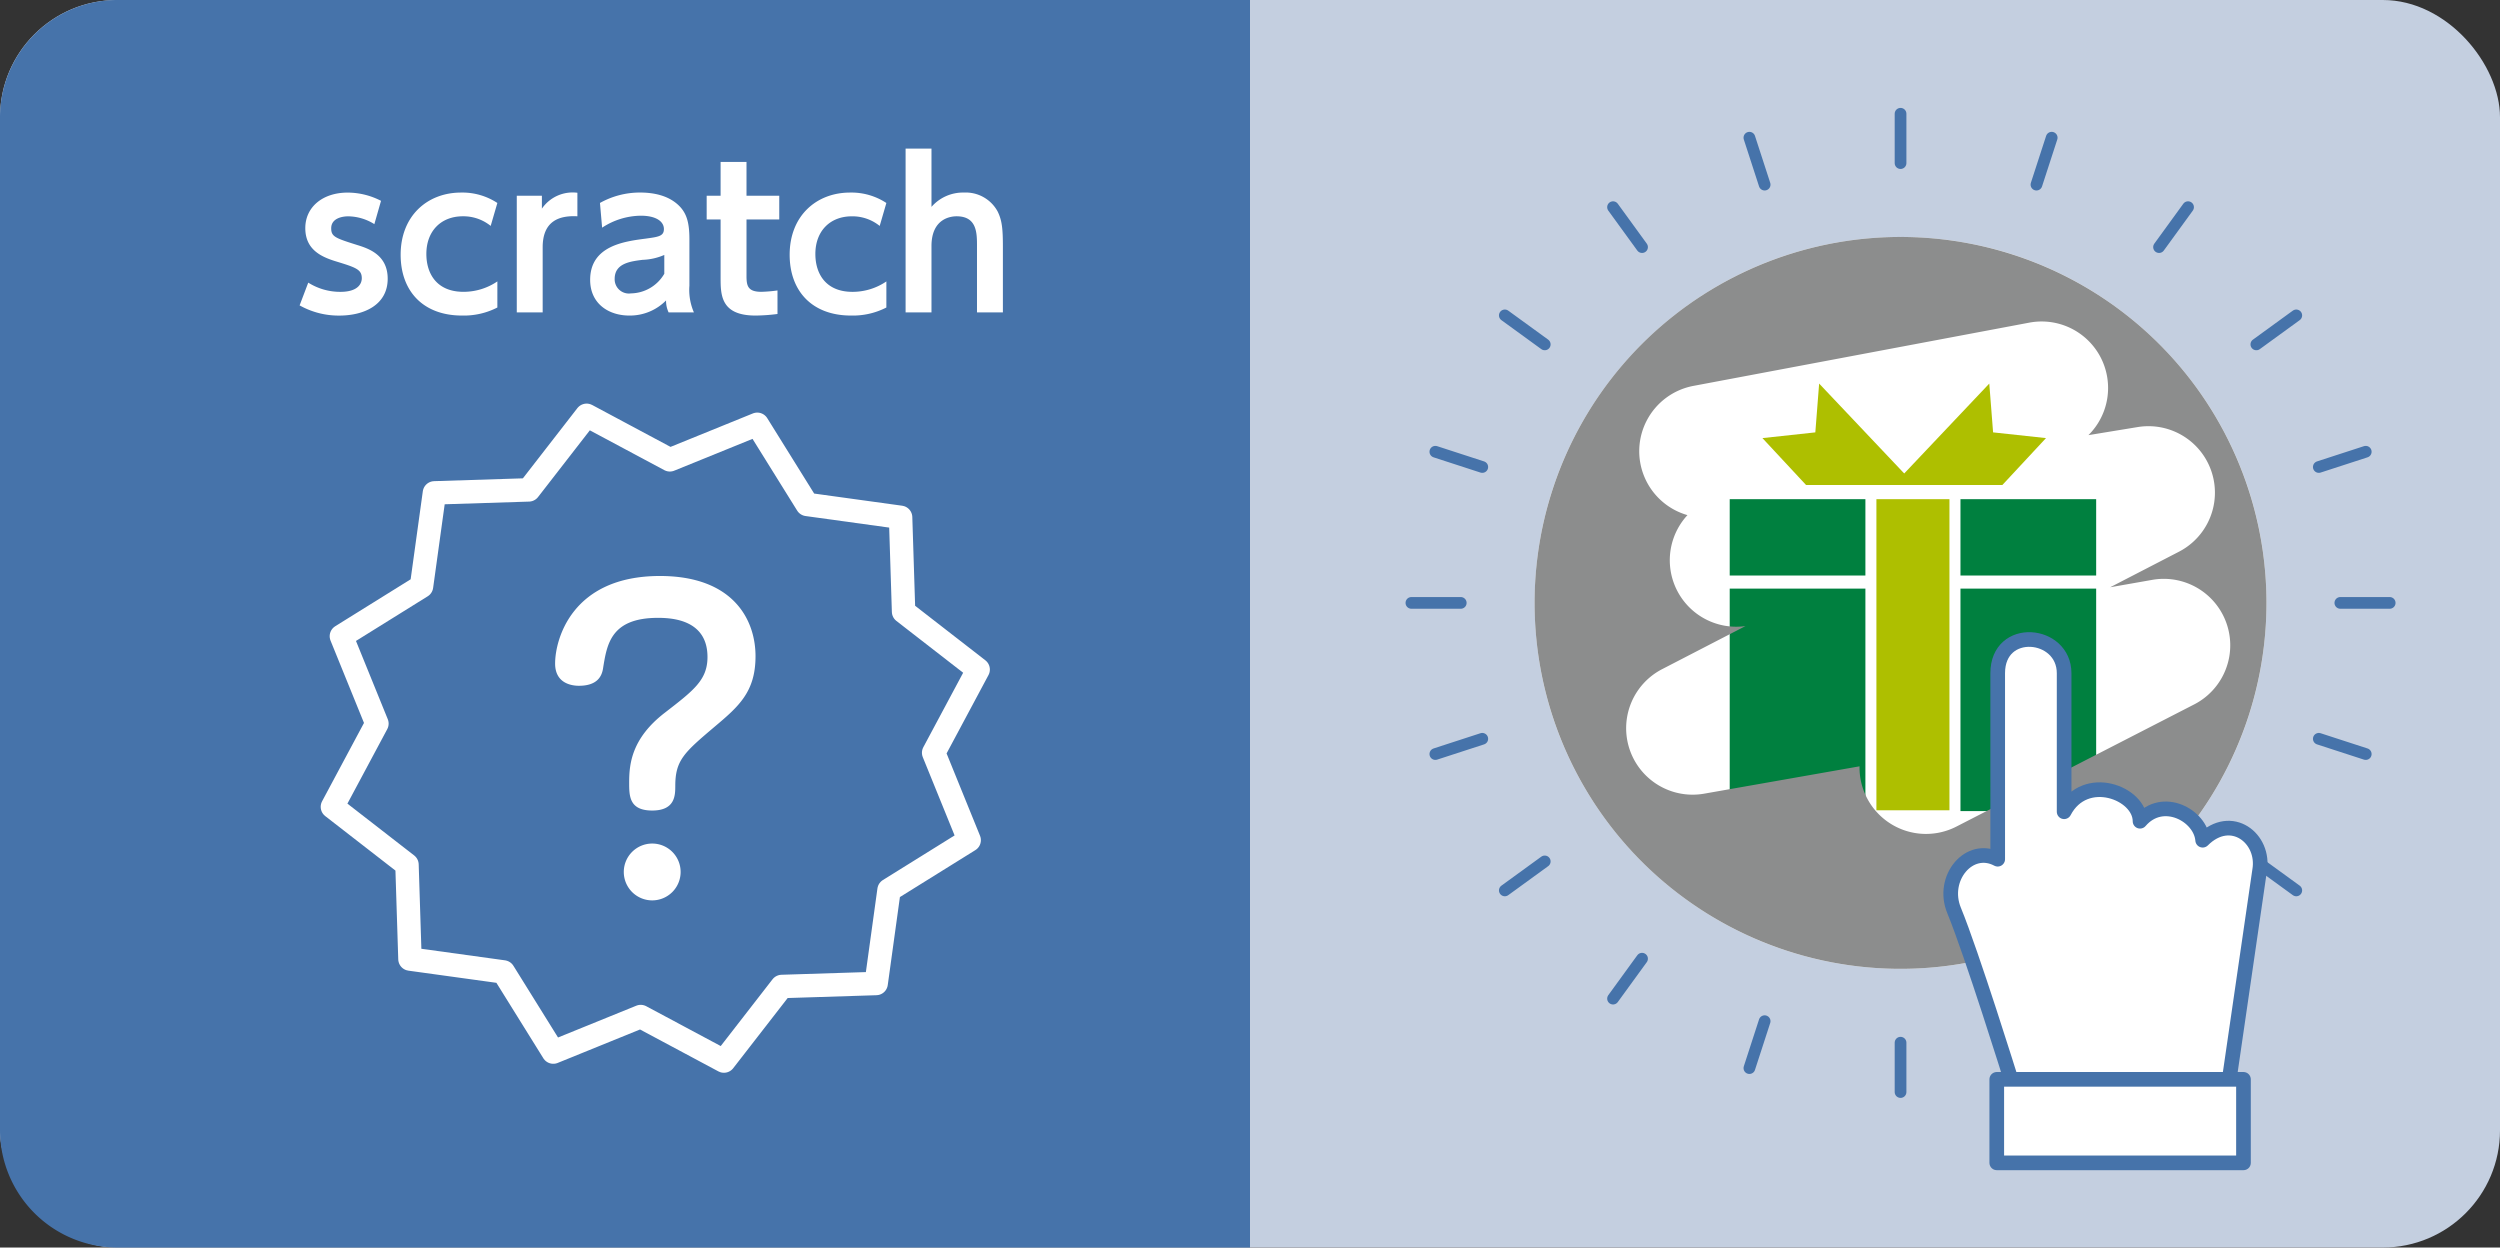
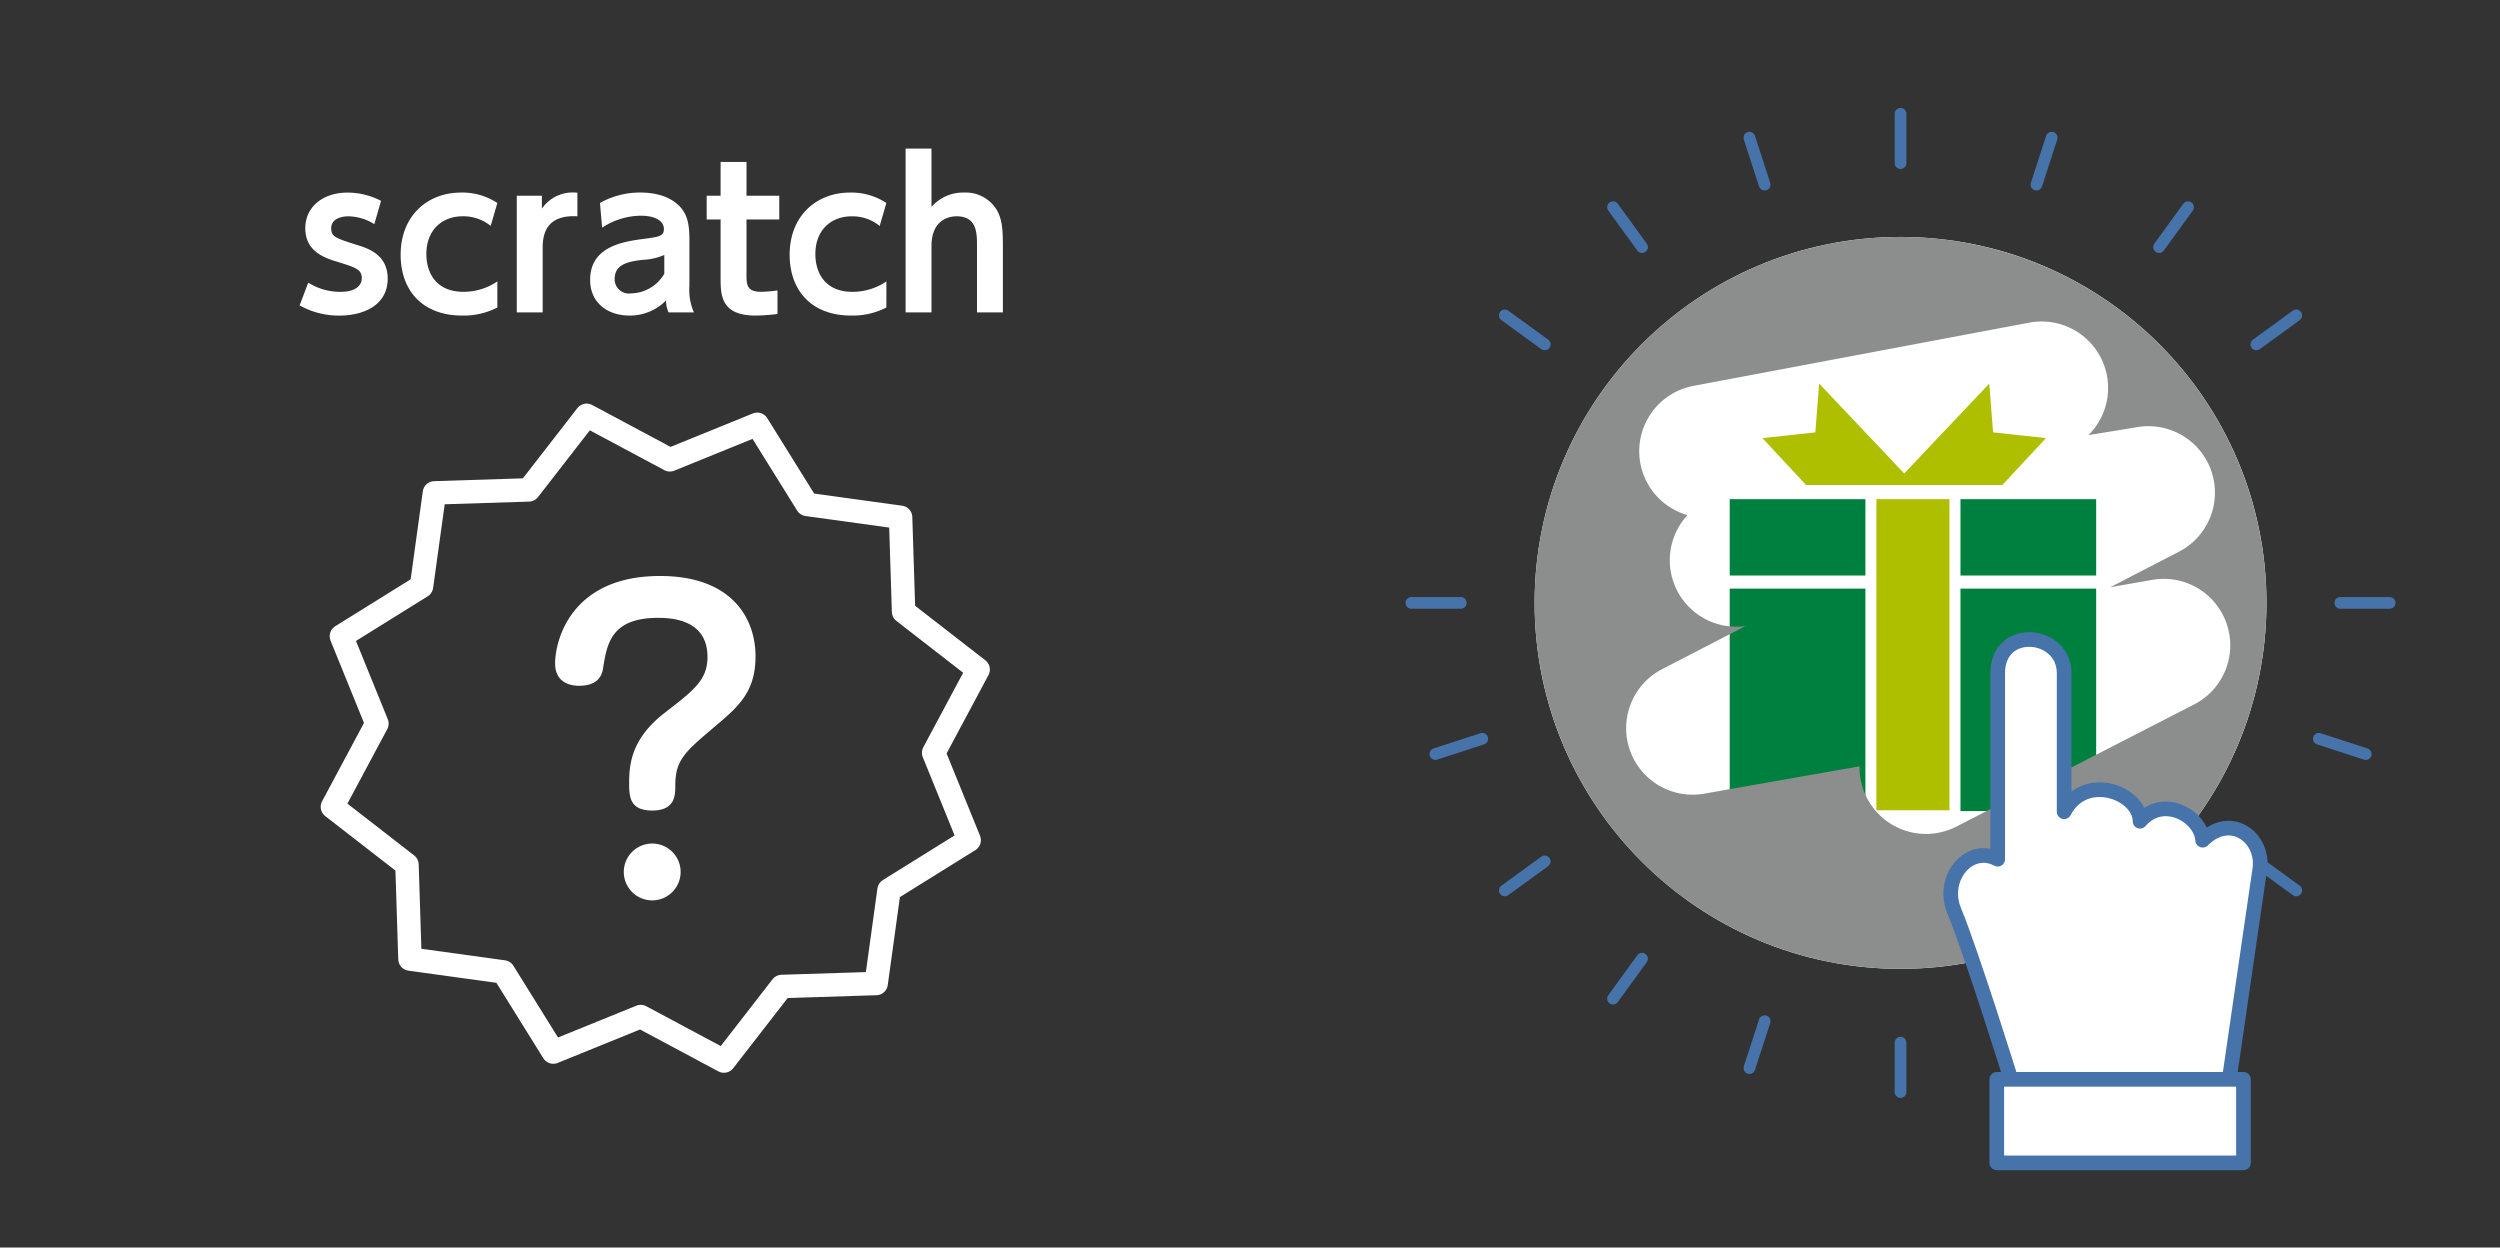
<svg xmlns="http://www.w3.org/2000/svg" viewBox="0 0 383.888 191.564">
  <rect x="0" y="0" width="383.888" height="191.564" fill="#333333" stroke="none" />
  <defs>
    <style>.cls-1{fill:#c4cfe0;}.cls-2{fill:#4673aa;}.cls-3,.cls-9{fill:#fff;}.cls-4,.cls-5{fill:none;}.cls-4{stroke:#fff;stroke-width:3.6px;}.cls-4,.cls-5,.cls-9{stroke-linecap:round;stroke-linejoin:round;}.cls-5,.cls-9{stroke:#4673aa;}.cls-5{stroke-width:1.8px;}.cls-6{fill:#00803f;}.cls-7{fill:#aebf00;}.cls-8{fill:#8c8d8d;}.cls-9{stroke-width:2.25px;}</style>
  </defs>
  <g id="レイヤー_2" data-name="レイヤー 2">
    <g id="デザイン">
-       <rect class="cls-1" width="383.888" height="191.564" rx="18" />
-       <path class="cls-2" d="M191.944,191.564H18a18.053,18.053,0,0,1-18-18V18A18.053,18.053,0,0,1,18,0H191.944" />
      <path class="cls-3" d="M57.484,34.418a7.716,7.716,0,0,0-4.006-1.2c-.994,0-2.62.332-2.62,1.838,0,1.295.632,1.506,4.066,2.59,1.747.542,4.608,1.536,4.608,5.151,0,4.036-3.644,5.663-7.44,5.663a12.243,12.243,0,0,1-6.084-1.567l1.326-3.494a9.18,9.18,0,0,0,4.939,1.416c2.892,0,3.283-1.446,3.283-2.078,0-1.356-.873-1.657-4.036-2.621-2.229-.692-4.639-1.807-4.639-5.09,0-3.193,2.621-5.452,6.507-5.452a11.2,11.2,0,0,1,5.12,1.265Z" />
      <path class="cls-3" d="M76.372,47.22a11.273,11.273,0,0,1-5.422,1.235c-5.994,0-9.428-3.765-9.428-9.338,0-5.964,4.1-9.548,9.277-9.548a9.778,9.778,0,0,1,5.573,1.6L75.347,34.69a6.644,6.644,0,0,0-4.277-1.477c-3.343,0-5.6,2.259-5.6,5.784,0,3.1,1.657,5.813,5.693,5.813a9.23,9.23,0,0,0,5.211-1.6Z" />
      <path class="cls-3" d="M79.354,47.973V30.051H83.21v1.988a5.73,5.73,0,0,1,5.452-2.44v3.614c-2.8-.15-5.332.723-5.332,4.76v10Z" />
      <path class="cls-3" d="M92.127,31.165a12.549,12.549,0,0,1,6.144-1.6c1.747,0,4.548.3,6.326,2.379.873,1.055,1.265,2.35,1.265,4.79v7.138a8.592,8.592,0,0,0,.693,4.1h-3.886a4.181,4.181,0,0,1-.392-1.838,7.779,7.779,0,0,1-5.662,2.32c-3.133,0-5.994-1.807-5.994-5.482,0-5.211,5.211-5.9,8.494-6.326,1.957-.271,2.831-.361,2.831-1.476,0-1.144-1.174-2.048-3.554-2.048a11.015,11.015,0,0,0-5.934,1.838Zm9.879,7.982a9.091,9.091,0,0,1-3.343.753c-1.9.241-4.277.542-4.277,2.922a2.185,2.185,0,0,0,2.5,2.229,6.039,6.039,0,0,0,5.12-3.012Z" />
      <path class="cls-3" d="M110.652,24.87h3.977v5.181h5.03V33.7h-5.03V42.34c0,1.536.18,2.47,2.289,2.47a21.732,21.732,0,0,0,2.47-.211v3.615a27.817,27.817,0,0,1-3.374.241c-5.362,0-5.362-3.193-5.362-5.874V33.7h-2.138V30.051h2.138Z" />
      <path class="cls-3" d="M136.106,47.22a11.277,11.277,0,0,1-5.422,1.235c-5.994,0-9.428-3.765-9.428-9.338,0-5.964,4.1-9.548,9.277-9.548a9.778,9.778,0,0,1,5.573,1.6l-1.025,3.525a6.646,6.646,0,0,0-4.277-1.477c-3.343,0-5.6,2.259-5.6,5.784,0,3.1,1.656,5.813,5.693,5.813a9.23,9.23,0,0,0,5.211-1.6Z" />
      <path class="cls-3" d="M139.059,47.973V22.822h3.975v8.946a6.415,6.415,0,0,1,5-2.2,5.566,5.566,0,0,1,5.151,2.892c.693,1.385.814,2.74.814,5.421V47.973h-3.976V37.792c0-1.988,0-4.579-3.133-4.579-.633,0-3.856.151-3.856,4.579V47.973Z" />
      <path class="cls-3" d="M100.149,124.461c-3.537,0-3.537-2.239-3.537-4.3,0-2.827.355-6.78,5.484-10.725,4.419-3.422,6.542-5.014,6.542-8.551,0-5.66-5.305-6.011-7.6-6.011-7.252,0-7.84,4.067-8.432,7.719-.176,1.24-.882,2.711-3.712,2.711-1,0-3.655-.294-3.655-3.415,0-3.658,2.532-13.443,16.094-13.443,11.2,0,14.68,6.658,14.68,12.318,0,5.487-2.593,7.725-6.309,10.852-4.656,3.946-6.012,5.129-6.012,9.075C103.688,122.107,103.688,124.461,100.149,124.461Zm4.364,9.433a4.363,4.363,0,1,1-4.364-4.362A4.359,4.359,0,0,1,104.513,133.894Z" />
      <polygon class="cls-4" points="116.282 65.154 123.937 77.456 138.291 79.439 138.75 93.925 150.2 102.812 143.367 115.589 148.82 129.012 136.518 136.667 134.535 151.021 120.048 151.48 111.162 162.93 98.385 156.097 84.961 161.55 77.307 149.248 62.953 147.265 62.494 132.779 51.044 123.892 57.877 111.115 52.424 97.692 64.725 90.037 66.709 75.683 81.195 75.224 90.081 63.774 102.859 70.607 116.282 65.154" />
      <line class="cls-5" x1="291.839" y1="17.469" x2="291.839" y2="25.045" />
      <line class="cls-5" x1="268.629" y1="21.145" x2="270.97" y2="28.35" />
      <line class="cls-5" x1="247.691" y1="31.813" x2="252.144" y2="37.943" />
      <line class="cls-5" x1="231.074" y1="48.43" x2="237.203" y2="52.883" />
-       <line class="cls-5" x1="220.406" y1="69.368" x2="227.611" y2="71.709" />
      <line class="cls-5" x1="216.729" y1="92.578" x2="224.305" y2="92.578" />
      <line class="cls-5" x1="220.406" y1="115.788" x2="227.611" y2="113.447" />
      <line class="cls-5" x1="231.074" y1="136.727" x2="237.203" y2="132.274" />
      <line class="cls-5" x1="247.691" y1="153.343" x2="252.144" y2="147.214" />
      <line class="cls-5" x1="268.629" y1="164.012" x2="270.97" y2="156.807" />
      <line class="cls-5" x1="291.839" y1="167.688" x2="291.839" y2="160.112" />
      <line class="cls-5" x1="315.049" y1="164.012" x2="312.708" y2="156.807" />
      <line class="cls-5" x1="335.987" y1="153.343" x2="331.534" y2="147.214" />
      <line class="cls-5" x1="352.604" y1="136.727" x2="346.475" y2="132.274" />
      <line class="cls-5" x1="363.272" y1="115.788" x2="356.067" y2="113.447" />
      <line class="cls-5" x1="366.948" y1="92.578" x2="359.372" y2="92.578" />
-       <line class="cls-5" x1="363.272" y1="69.368" x2="356.067" y2="71.709" />
      <line class="cls-5" x1="352.604" y1="48.43" x2="346.475" y2="52.883" />
      <line class="cls-5" x1="335.987" y1="31.813" x2="331.534" y2="37.943" />
      <line class="cls-5" x1="315.049" y1="21.145" x2="312.708" y2="28.35" />
      <circle class="cls-3" cx="291.839" cy="92.578" r="56.192" />
      <rect class="cls-6" x="265.606" y="76.651" width="20.836" height="11.723" />
      <rect class="cls-6" x="301.041" y="76.651" width="20.836" height="11.723" />
      <rect class="cls-6" x="301.041" y="90.384" width="20.836" height="34.164" />
      <rect class="cls-6" x="265.606" y="90.384" width="20.836" height="34.164" />
      <rect class="cls-7" x="288.133" y="76.651" width="11.216" height="47.771" />
      <polygon class="cls-7" points="294.076 74.474 279.339 58.899 278.753 66.394 270.63 67.273 277.329 74.474 294.076 74.474" />
      <polygon class="cls-7" points="290.727 74.474 305.464 58.899 306.05 66.394 314.173 67.273 307.474 74.474 290.727 74.474" />
      <path class="cls-8" d="M309.2,39.136a56.192,56.192,0,1,0,36.078,70.807A56.192,56.192,0,0,0,309.2,39.136Zm27.72,69.034-36.508,18.757a10.21,10.21,0,0,1-14.871-9.254l-23.863,4.2a10.206,10.206,0,0,1-6.454-19.118l12.8-6.617A10.207,10.207,0,0,1,259.118,79.1a10.207,10.207,0,0,1,.915-19.845l51.581-9.713a10.207,10.207,0,0,1,9.076,17.277l7.573-1.242A10.206,10.206,0,0,1,334.6,84.713l-10.575,5.465,6.466-1.138a10.206,10.206,0,0,1,6.432,19.13Z" />
      <path class="cls-9" d="M308.8,165.739s-6-19.27-8.742-25.936c-2.04-4.954,2.331-10.2,6.7-7.868V103.376c0-7.382,10.2-6.411,10.2,0v21.273c3.2-6.119,11.656-2.914,11.656,1.457,3.5-4.079,9.326-.874,9.617,2.914,4.371-4.371,9.617-.291,8.742,4.663l-4.662,32.056Z" />
      <rect class="cls-9" x="306.614" y="165.739" width="37.883" height="12.822" />
    </g>
  </g>
</svg>